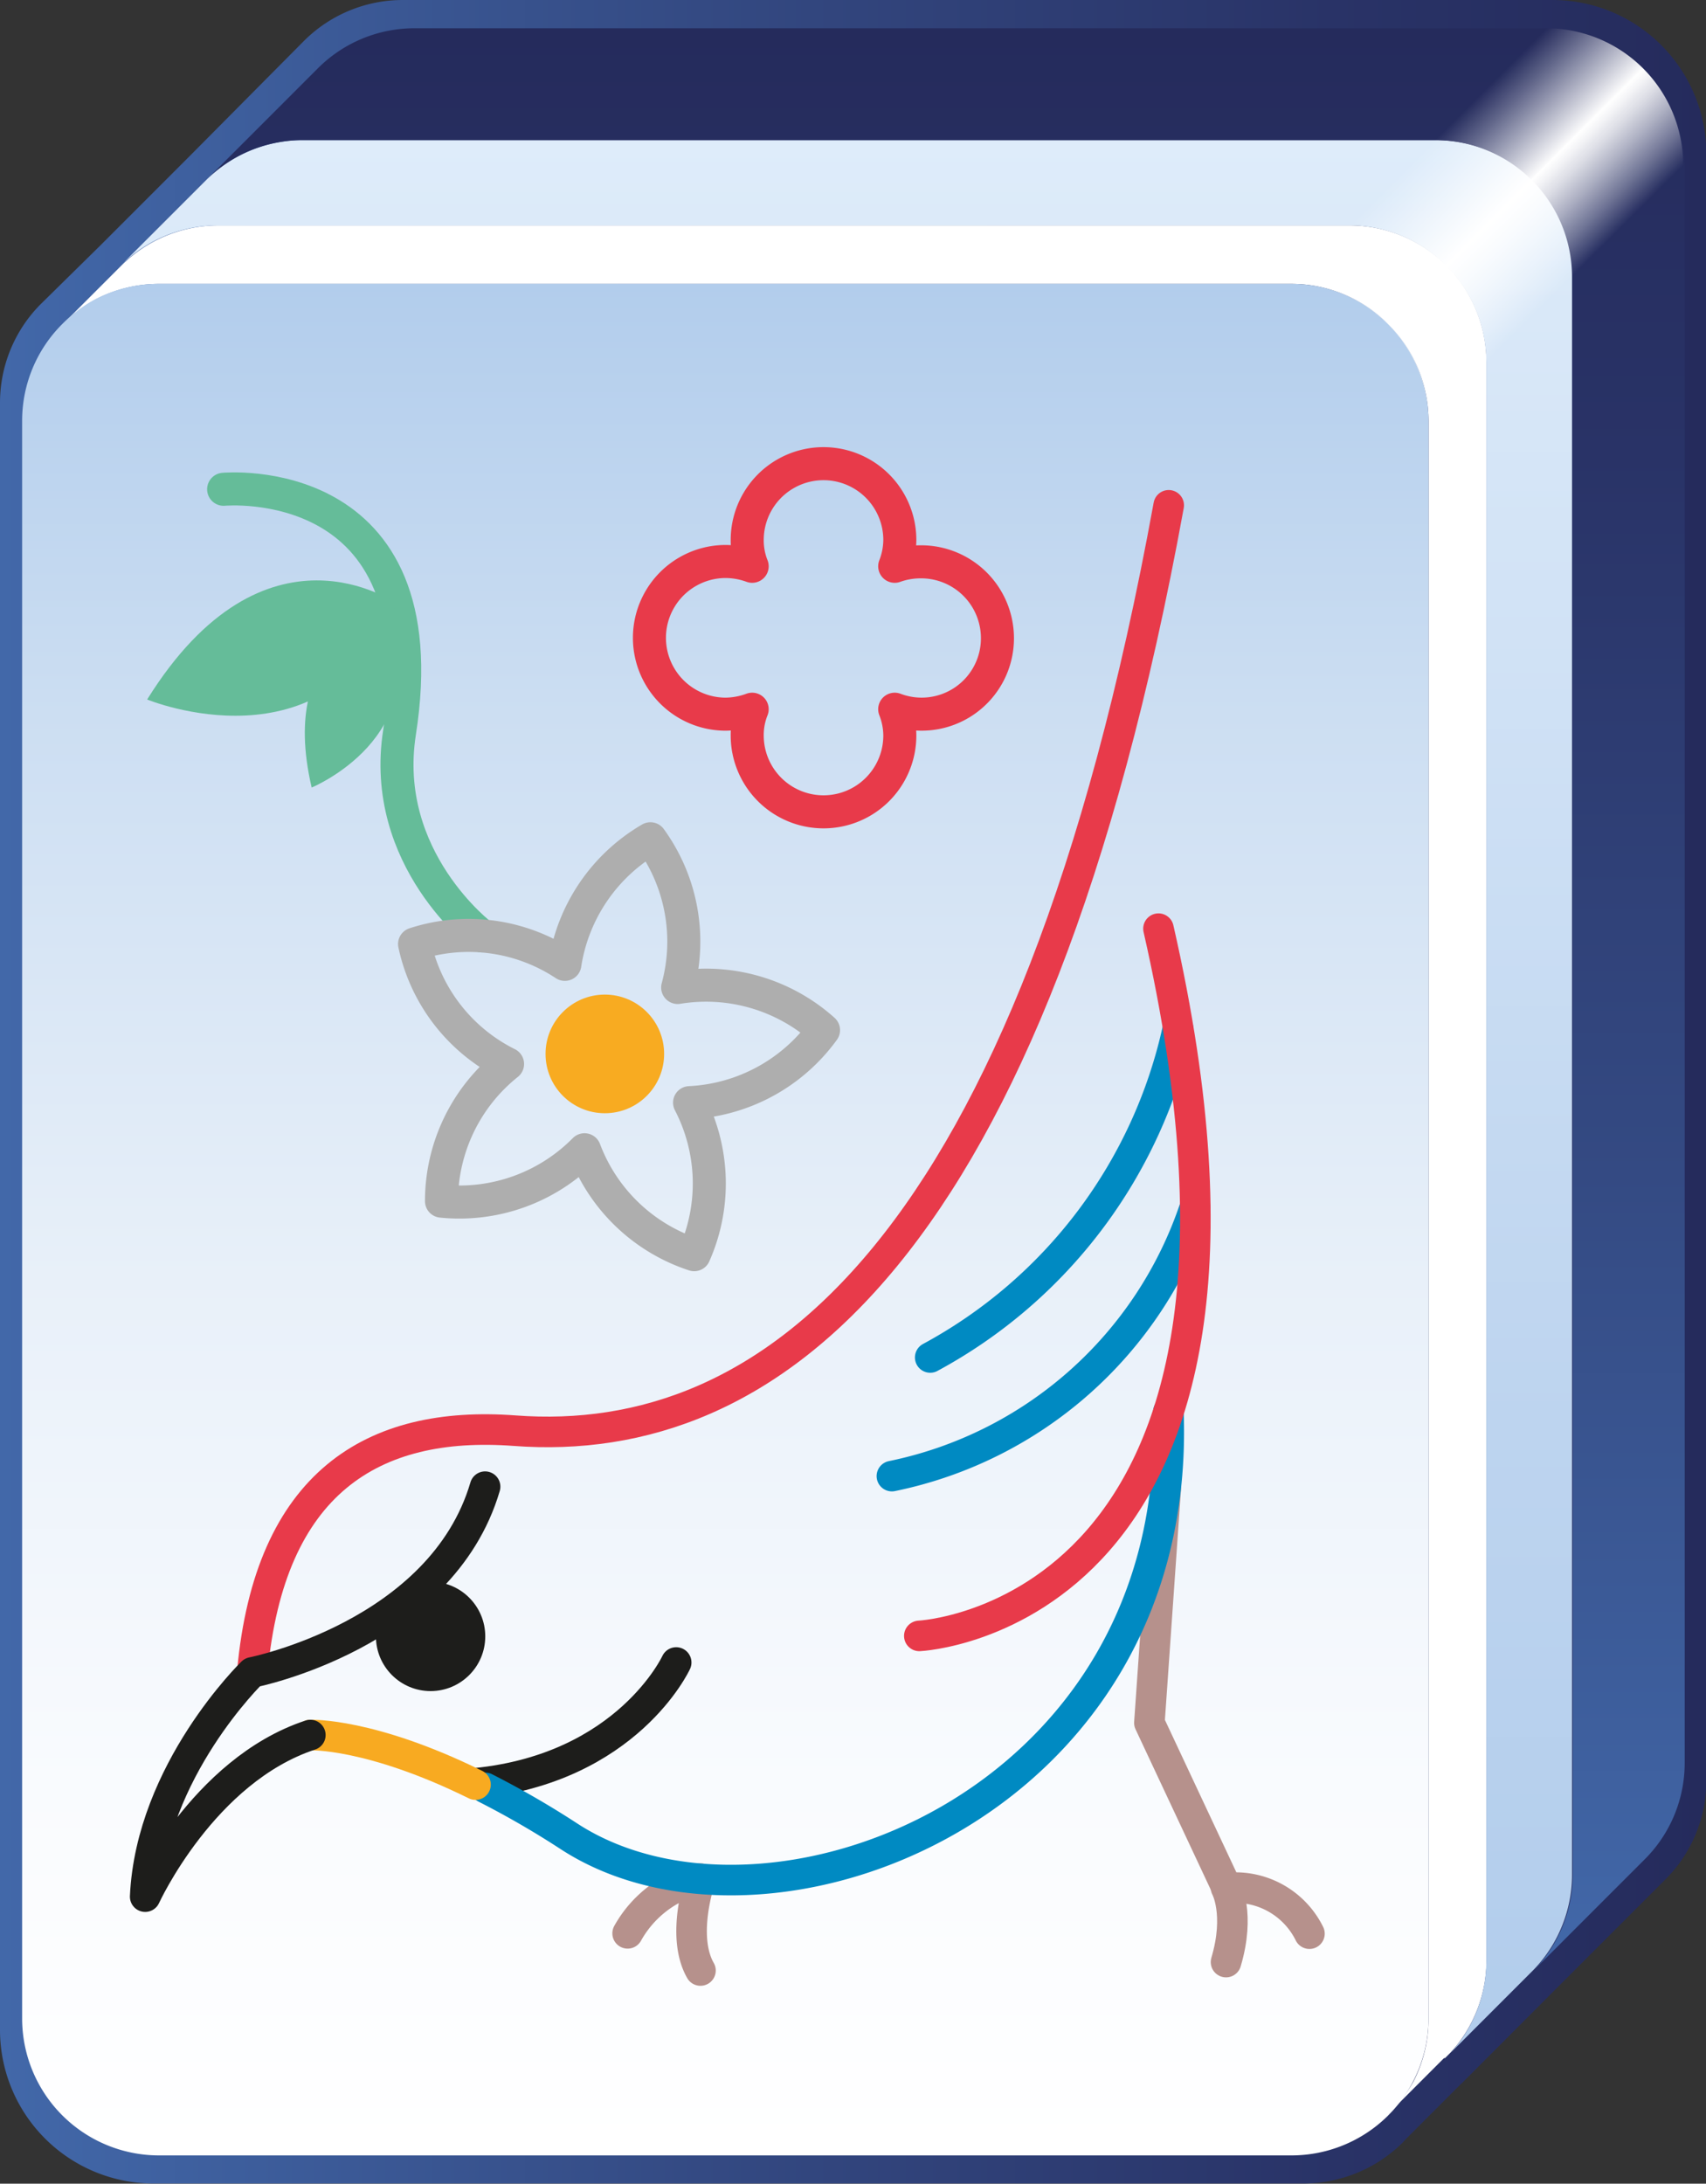
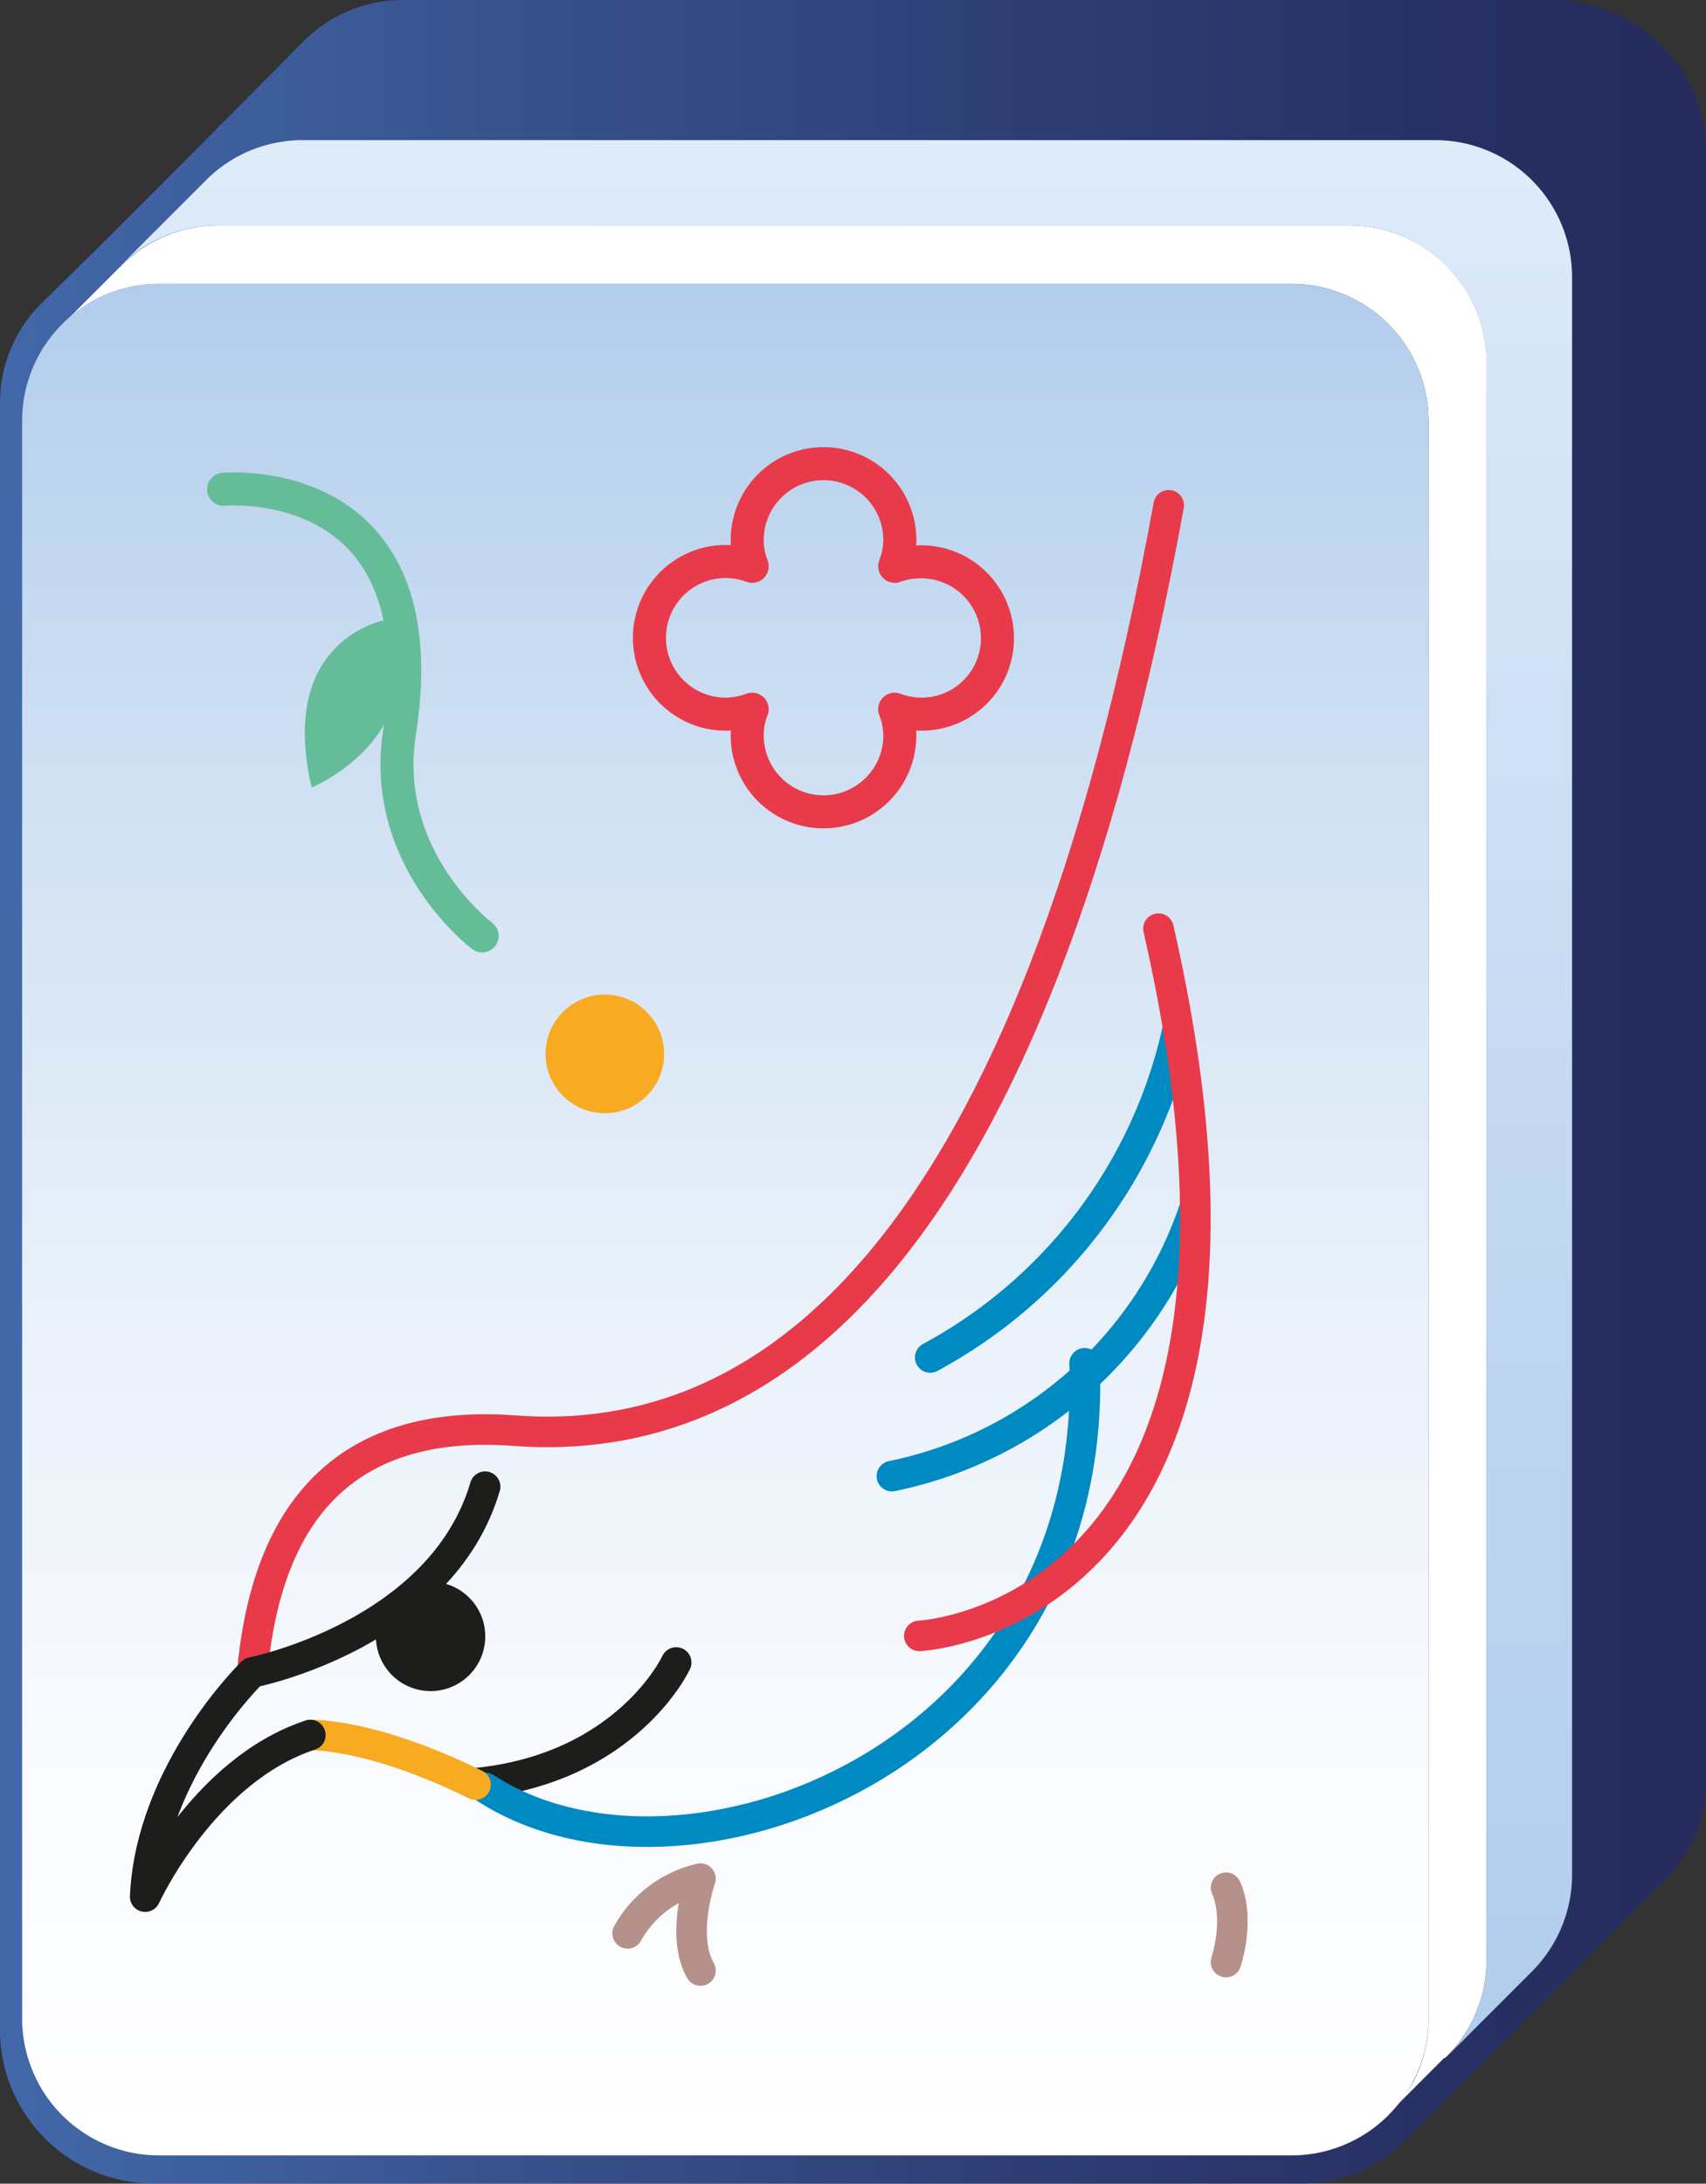
<svg xmlns="http://www.w3.org/2000/svg" xmlns:xlink="http://www.w3.org/1999/xlink" viewBox="0 0 103.29 132.15">
  <rect x="0" y="0" width="103.29" height="132.15" fill="#333333" stroke="none" />
  <defs>
    <style>
      .cls-1 {
        fill: url(#linear-gradient);
      }

      .cls-2 {
        fill: #fff;
      }

      .cls-3 {
        fill: url(#linear-gradient-2);
      }

      .cls-4 {
        fill: url(#linear-gradient-3);
      }

      .cls-5 {
        fill: url(#linear-gradient-4);
      }

      .cls-6 {
        fill: url(#linear-gradient-5);
      }

      .cls-10, .cls-11, .cls-13, .cls-14, .cls-17, .cls-7, .cls-8, .cls-9 {
        fill: none;
        stroke-linecap: round;
        stroke-linejoin: round;
      }

      .cls-7 {
        stroke: #008ac2;
      }

      .cls-10, .cls-11, .cls-7, .cls-8, .cls-9 {
        stroke-width: 1.85px;
      }

      .cls-8 {
        stroke: #b6918c;
      }

      .cls-9 {
        stroke: #1d1d1b;
      }

      .cls-10 {
        stroke: #f8aa21;
      }

      .cls-11, .cls-17 {
        stroke: #e83a4a;
      }

      .cls-12 {
        fill: #1d1d1b;
      }

      .cls-13 {
        stroke: #65bc99;
      }

      .cls-13, .cls-14, .cls-17 {
        stroke-width: 2px;
      }

      .cls-14 {
        stroke: #aeaeae;
      }

      .cls-15 {
        fill: #f8ab21;
      }

      .cls-16 {
        fill: #65bc99;
      }
    </style>
    <linearGradient id="linear-gradient" y1="66.07" x2="103.29" y2="66.07" gradientUnits="userSpaceOnUse">
      <stop offset="0" stop-color="#4268a9" />
      <stop offset="0.41" stop-color="#344a83" />
      <stop offset="0.78" stop-color="#293367" />
      <stop offset="1" stop-color="#252b5c" />
    </linearGradient>
    <linearGradient id="linear-gradient-2" x1="43.91" y1="130.44" x2="43.91" y2="17.18" gradientUnits="userSpaceOnUse">
      <stop offset="0" stop-color="#fff" />
      <stop offset="0.2" stop-color="#f9fbfe" />
      <stop offset="0.47" stop-color="#e8f0f9" />
      <stop offset="0.77" stop-color="#ccdef2" />
      <stop offset="1" stop-color="#b2cdec" />
    </linearGradient>
    <linearGradient id="linear-gradient-3" x1="51.24" y1="8.48" x2="51.24" y2="124.21" gradientUnits="userSpaceOnUse">
      <stop offset="0" stop-color="#deecfa" />
      <stop offset="0.09" stop-color="#d9e8f8" />
      <stop offset="0.67" stop-color="#bdd4ef" />
      <stop offset="1" stop-color="#b2cdec" />
    </linearGradient>
    <linearGradient id="linear-gradient-4" x1="57.21" y1="119.24" x2="57.21" y2="1.71" xlink:href="#linear-gradient" />
    <linearGradient id="linear-gradient-5" x1="86.74" y1="8.59" x2="95.03" y2="16.89" gradientUnits="userSpaceOnUse">
      <stop offset="0" stop-color="#fff" stop-opacity="0" />
      <stop offset="0.15" stop-color="#fff" stop-opacity="0.28" />
      <stop offset="0.49" stop-color="#fff" stop-opacity="0.97" />
      <stop offset="0.5" stop-color="#fff" />
      <stop offset="0.54" stop-color="#fff" stop-opacity="0.95" />
      <stop offset="0.62" stop-color="#fff" stop-opacity="0.83" />
      <stop offset="0.73" stop-color="#fff" stop-opacity="0.62" />
      <stop offset="0.86" stop-color="#fff" stop-opacity="0.34" />
      <stop offset="1" stop-color="#fff" stop-opacity="0" />
    </linearGradient>
  </defs>
  <title>sh</title>
  <g id="Layer_2" data-name="Layer 2">
    <g id="Layer_1-2" data-name="Layer 1">
      <g>
        <g>
          <path class="cls-1" d="M94,0H24.39a8.46,8.46,0,0,0-6,2.49l-6.95,7-5.3,5.3L2.49,18.38a8.46,8.46,0,0,0-2.49,6v98.46a9.3,9.3,0,0,0,9.3,9.3H78.89a8.57,8.57,0,0,0,6-2.44l.27-.29,3.27-3.27.06-.05.35-.35,5.09-5.1,6.74-6.74.1-.1a8.43,8.43,0,0,0,2.54-6.06V9.32A9.32,9.32,0,0,0,94,0Z" />
          <g>
            <path class="cls-2" d="M90,21.93v96.68a8.26,8.26,0,0,1-2.17,5.6l-.34.34-.06,0-3.18,3.18A8.39,8.39,0,0,0,85.56,126a8.25,8.25,0,0,0,.93-3.81V25.47a8.3,8.3,0,0,0-8.3-8.29H9.63a8.29,8.29,0,0,0-3.82.93,8.4,8.4,0,0,0-2,1.5l3.54-3.54a8.33,8.33,0,0,1,5.86-2.43H81.73A8.3,8.3,0,0,1,90,21.93Z" />
            <path class="cls-3" d="M86.49,25.47v96.68a8.25,8.25,0,0,1-.93,3.81,8.39,8.39,0,0,1-1.28,1.82l-.27.28a8.3,8.3,0,0,1-5.82,2.38H9.63a8.29,8.29,0,0,1-8.29-8.29V25.47a8.26,8.26,0,0,1,2.43-5.86,8.4,8.4,0,0,1,2-1.5,8.29,8.29,0,0,1,3.82-.93H78.19A8.3,8.3,0,0,1,86.49,25.47Z" />
            <path class="cls-4" d="M95.18,16.77v96.68a8,8,0,0,1-.12,1.4,8.3,8.3,0,0,1-2.24,4.39l-5,5a8.26,8.26,0,0,0,2.17-5.6V21.93a8.3,8.3,0,0,0-8.3-8.29H13.17a8.33,8.33,0,0,0-5.86,2.43l5.16-5.16A8.22,8.22,0,0,1,16.93,8.6a8,8,0,0,1,1.4-.12H86.89A8.29,8.29,0,0,1,95.18,16.77Z" />
-             <path class="cls-5" d="M102,10v96.67a8.23,8.23,0,0,1-2.48,5.91l-.09.09-6.57,6.57a8.3,8.3,0,0,0,2.24-4.39,8,8,0,0,0,.12-1.4V16.77a8.29,8.29,0,0,0-8.29-8.29H18.33a8,8,0,0,0-1.4.12,8.22,8.22,0,0,0-4.46,2.31l6.77-6.77A8.26,8.26,0,0,1,25.1,1.71H93.67A8.29,8.29,0,0,1,102,10Z" />
          </g>
-           <path class="cls-6" d="M101.91,10v0l-6.78,6.78L90,21.93h0l-3.53,3.53h0a8.31,8.31,0,0,0-8.29-8.28l3.54-3.54,5.17-5.16,6.76-6.77h0A8.29,8.29,0,0,1,101.91,10Z" />
        </g>
        <g>
          <path class="cls-7" d="M56.32,82.15a29.86,29.86,0,0,0,15-19.93" />
          <path class="cls-7" d="M54,89.33A24.52,24.52,0,0,0,72.35,73.05" />
          <g>
            <path class="cls-8" d="M38,117a6.78,6.78,0,0,1,4.41-3.31s-1.21,3.44,0,5.56" />
-             <path class="cls-8" d="M70.59,89.94l-1,14.32,4.69,10a5,5,0,0,1,5,2.76" />
            <path class="cls-8" d="M74.23,114.24s.87,1.57,0,4.5" />
            <path class="cls-9" d="M40.94,100.61S38,107,28.8,107.92" />
-             <path class="cls-7" d="M29.38,108.2a54.31,54.31,0,0,1,5.07,2.93c11.93,7.77,37.18-1.79,36.29-25.7" />
+             <path class="cls-7" d="M29.38,108.2c11.93,7.77,37.18-1.79,36.29-25.7" />
            <path class="cls-10" d="M18.79,105s3.64-.14,10,3" />
            <path class="cls-11" d="M70.76,30.58c-8.27,45.35-24.25,57.16-39.61,56-8.6-.64-14.82,3.16-15.87,14.57" />
            <path class="cls-9" d="M18.79,105c-6.51,2.14-10,9.78-10,9.78.35-7.62,6.48-13.57,6.48-13.57s11.46-2.26,14.1-11.24" />
            <circle class="cls-12" cx="26.07" cy="99.03" r="3.31" />
            <path class="cls-11" d="M55.66,99s24-1.1,14.48-42.8" />
          </g>
          <g>
            <path class="cls-13" d="M13.54,29.61s13.14-1.24,10.65,14.71c-1.2,7.67,5,12.32,5,12.32" />
-             <path class="cls-14" d="M41.75,66.73a10.61,10.61,0,0,1,.28,9.2,10.62,10.62,0,0,1-6.64-6.35,10.65,10.65,0,0,1-8.66,3.11,10.62,10.62,0,0,1,4-8.3,10.57,10.57,0,0,1-5.63-7.26,10.56,10.56,0,0,1,9.1,1.23,10.66,10.66,0,0,1,5.18-7.6,10.59,10.59,0,0,1,1.65,9,10.65,10.65,0,0,1,8.83,2.58A10.64,10.64,0,0,1,41.75,66.73Z" />
            <circle class="cls-15" cx="36.62" cy="63.78" r="3.59" />
-             <path class="cls-16" d="M24,36.53s-7.94-5.68-15.09,5.8C8.9,42.33,19.82,46.85,24,36.53Z" />
            <path class="cls-16" d="M23.38,37.51s-6.62,1.1-4.51,10.15C18.87,47.66,26.37,44.56,23.38,37.51Z" />
          </g>
        </g>
        <path class="cls-17" d="M60.39,38.59a4.59,4.59,0,0,1-6.22,4.33,4.41,4.41,0,0,1,.31,1.59,4.62,4.62,0,1,1-9.24,0,4.2,4.2,0,0,1,.3-1.59,4.78,4.78,0,0,1-1.6.3,4.62,4.62,0,1,1,0-9.24,4.77,4.77,0,0,1,1.6.29,4.24,4.24,0,0,1-.3-1.59,4.62,4.62,0,0,1,9.24,0,4.46,4.46,0,0,1-.31,1.59A4.67,4.67,0,0,1,55.76,34,4.62,4.62,0,0,1,60.39,38.59Z" />
      </g>
    </g>
  </g>
</svg>